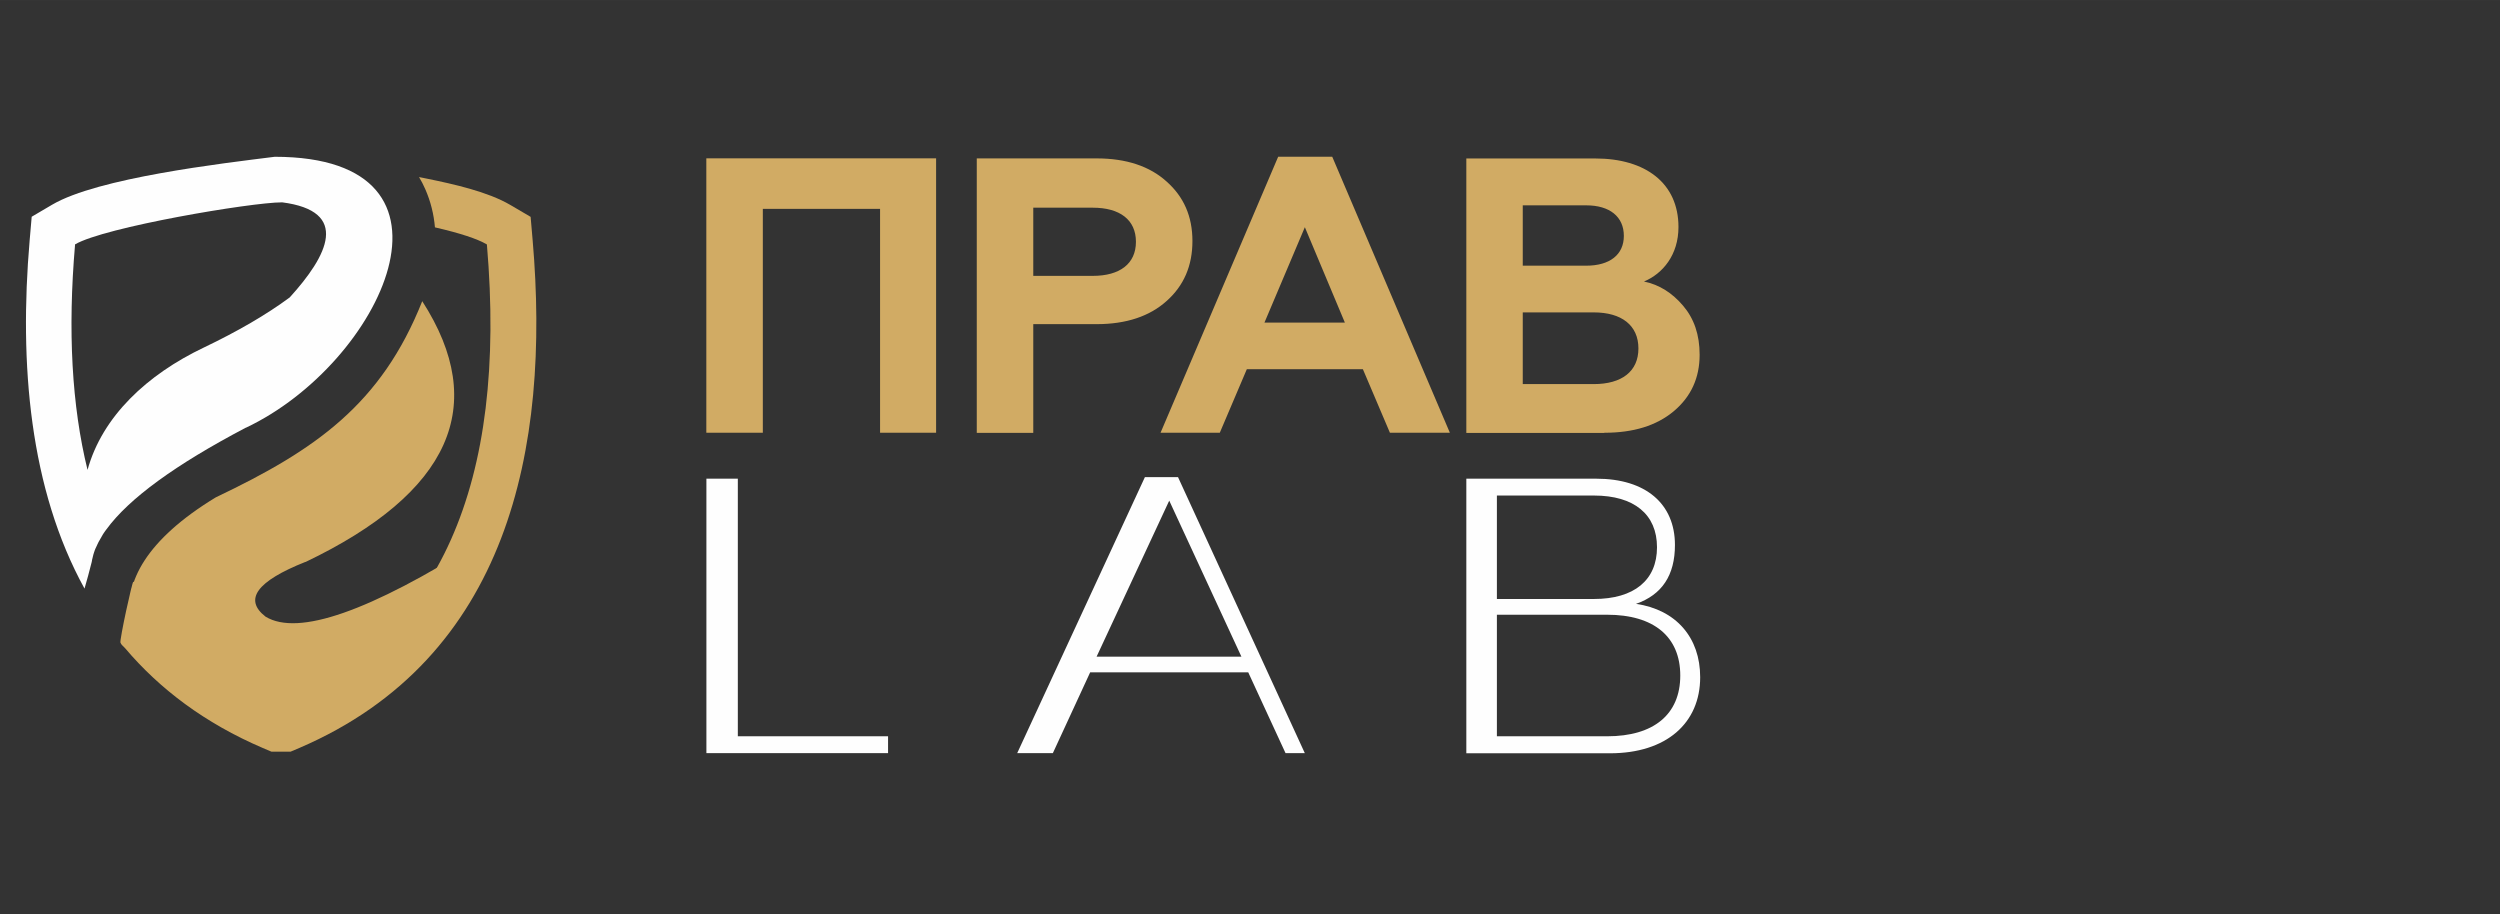
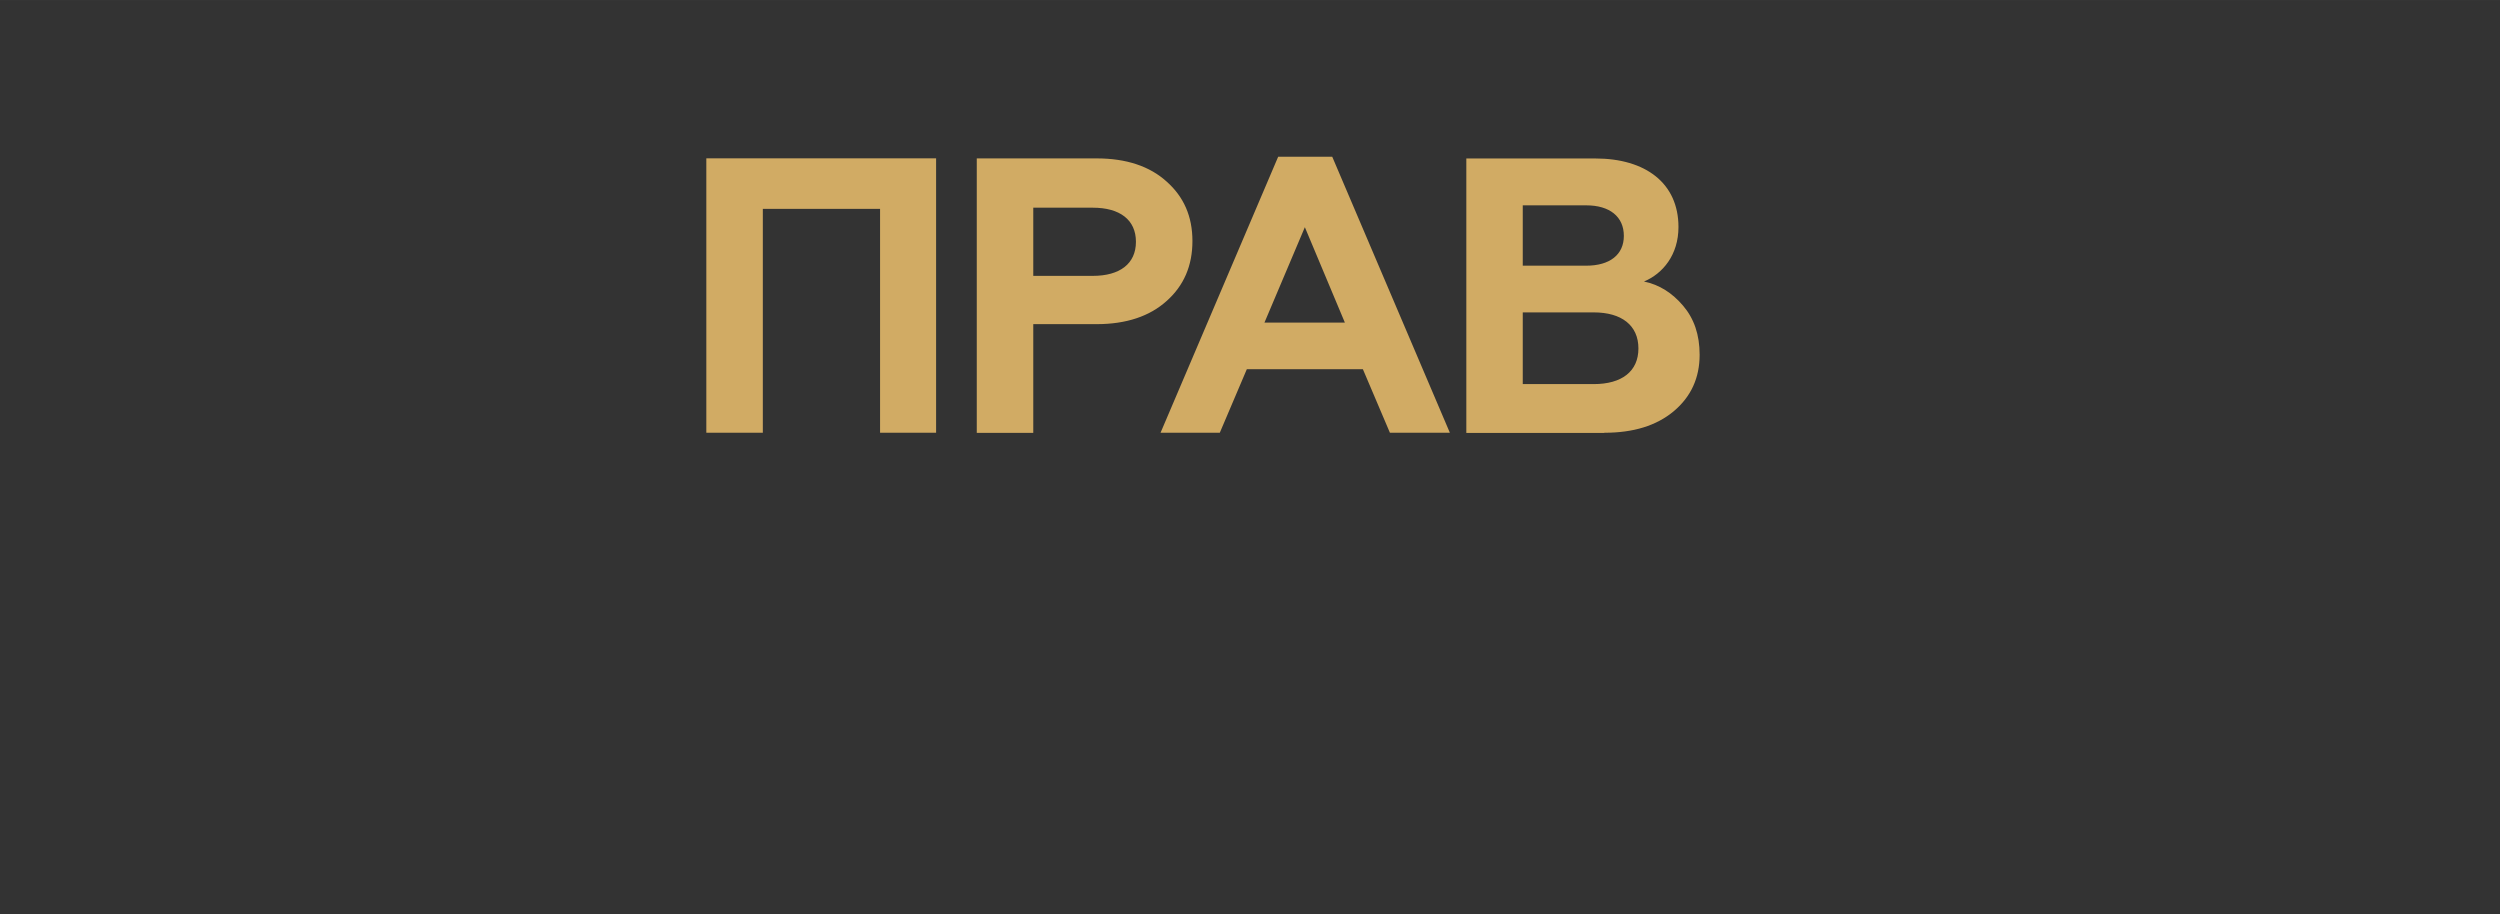
<svg xmlns="http://www.w3.org/2000/svg" xml:space="preserve" width="38.439mm" height="14.055mm" version="1.1" style="shape-rendering:geometricPrecision; text-rendering:geometricPrecision; image-rendering:optimizeQuality; fill-rule:evenodd; clip-rule:evenodd" viewBox="0 0 319.01 116.64">
  <rect x="0" y="0" width="319.01" height="116.64" fill="#333333" stroke="none" />
  <defs>
    <style type="text/css">
   
    .fil0 {fill:none}
    .fil2 {fill:#FEFEFE}
    .fil1 {fill:#D1AB64}
    .fil3 {fill:#D1AB64;fill-rule:nonzero}
   
  </style>
  </defs>
  <g id="Слой_x0020_1">
    <rect class="fil0" y="-0" width="319.01" height="116.64" />
-     <path class="fil1" d="M38.97 71.72c18.52,-8.86 23.49,-19.96 14.91,-33.29 -5.24,13.18 -13.63,18.98 -26.34,25.03 -35.58,21.58 25.85,44.93 33.65,5.71 -14.04,8.86 -23.14,12.04 -27.3,9.52 -2.83,-2.19 -1.13,-4.52 5.08,-6.99z" />
-     <path class="fil1" d="M53.46 22.59c0.36,0.07 0.73,0.15 1.09,0.22 3.26,0.67 7.67,1.64 10.55,3.33l2.61 1.53 0.26 3.01c2.28,26.52 -3.11,53.31 -29.77,64.76l-1.11 0.47 -2.46 0 -1.11 -0.47c-7.39,-3.17 -13.14,-7.52 -17.55,-12.72 -0.2,-0.24 -0.5,-0.43 -0.6,-0.72 -0.12,-0.36 1.51,-7.88 1.65,-7.78 6.73,4.92 10.69,12.35 18.81,15.84l0.06 0c20.12,-8.64 28.87,-28.26 26.24,-58.87 -1.22,-0.72 -3.43,-1.44 -6.63,-2.18 -0.14,-1.66 -0.54,-3.3 -1.24,-4.89 -0.24,-0.54 -0.5,-1.05 -0.79,-1.53z" />
-     <path class="fil2" d="M31.35 54.58c-8.96,4.71 -14.88,9.02 -17.75,12.94l-0.15 0.2 -0.05 0.07 -0.09 0.13 -0.05 0.07 -0.13 0.2 -0.04 0.07 -0.04 0.07 -0.04 0.07 -0.04 0.07 -0.04 0.07 -0 0.01 -0.08 0.13 -0.04 0.07 -0.04 0.07 -0.04 0.07 -0.04 0.07 -0.04 0.07 -0 0 -0.08 0.14 -0.08 0.17 -0.01 0.02 -0 0 -0.03 0.06 -0.07 0.15 -0.02 0.05 -0.03 0.06 -0.03 0.06 -0.03 0.07 -0.03 0.06 -0.03 0.07 -0.03 0.06 -0.03 0.06 -0 0.01 -0.02 0.05 -0.07 0.18 -0 0.01 -0.07 0.2 -0.02 0.07 -0.04 0.12 -0.02 0.06 -0 0.01 -0.01 0.05 -0.05 0.18 -0 0.01 0 0.01 -0 0c-0.04,0.15 -0.08,0.3 -0.11,0.44l-0 0.02 -0 0.01 -0.04 0.22c-0.31,1.24 -0.62,2.37 -0.92,3.4 -6.99,-12.7 -8.36,-28.62 -7,-44.44l0.26 -3.01 2.6 -1.53c5.82,-3.43 21.66,-5.27 28.41,-6.12 26.21,0.01 13.62,26.4 -3.67,34.57zm4.6 -28.76c-3.86,0 -22.63,3.16 -26.37,5.36 -0.95,11.02 -0.42,20.61 1.59,28.78 1.88,-6.83 7.61,-12.17 14.83,-15.61 4.35,-2.08 8.01,-4.21 10.97,-6.4 4.84,-5.32 7.79,-11.02 -1.02,-12.14z" />
    <path class="fil3" d="M97.34 55.22l0 -28.57 14.96 0 0 28.57 7.15 0 0 -35.02 -29.32 0 0 35.02 7.2 0zm34.51 0l0 -13.86 8.1 0c3.75,0 6.75,-1 8.91,-2.95 2.2,-1.95 3.3,-4.5 3.3,-7.65 0,-3.15 -1.1,-5.65 -3.3,-7.6 -2.15,-1.95 -5.15,-2.95 -8.91,-2.95l-15.31 0 0 35.02 7.2 0zm0 -28.72l7.6 0c3.45,0 5.5,1.55 5.5,4.35 0,2.8 -2.05,4.35 -5.5,4.35l-7.6 0 0 -8.71zm23.8 28.72l3.45 -8.11 14.81 0 3.45 8.11 7.65 0 -15.01 -35.22 -6.9 0 -15.01 35.22 7.55 0zm10.86 -26.22l5.1 12.16 -10.26 0 5.15 -12.16zm38.21 26.22c3.7,0 6.65,-0.9 8.86,-2.75 2.2,-1.85 3.3,-4.25 3.3,-7.2 0,-2.55 -0.7,-4.6 -2.1,-6.25 -1.4,-1.65 -3.05,-2.7 -5,-3.1 2.4,-1 4.4,-3.4 4.4,-6.95 0,-5.6 -4.2,-8.75 -10.61,-8.75l-16.46 0 0 35.02 17.61 0zm-10.41 -15.36l9.06 0c3.55,0 5.7,1.65 5.7,4.6 0,2.95 -2.15,4.55 -5.7,4.55l-9.06 0 0 -9.16zm0 -13.66l8.1 0c3,0 4.8,1.45 4.8,3.9 0,2.4 -1.8,3.8 -4.8,3.8l-8.1 0 0 -7.7z" />
-     <path class="fil2" d="M113.32 96.1l0 -2.15 -19.17 0 0 -32.87c-1.34,0 -2.68,0 -4.01,0l0 35.02 23.19 0zm73.8 -35.02c5.53,0 11.05,0 16.58,0 6.3,0 10.03,3.2 10.03,8.46 0,3.85 -1.64,6.35 -4.97,7.51 5.12,0.75 8.19,4.3 8.19,9.36 0,5.85 -4.3,9.71 -11.52,9.71 -6.11,0 -12.21,0 -18.32,0l0 -35.02zm-41.02 -0.2c1.41,0 2.81,0 4.22,0l16.18 35.22 -2.46 0 -4.76 -10.31 -20.17 0 -4.76 10.31c-1.52,0 -3.03,0 -4.55,0l16.3 -35.23zm44.91 17.56l14.08 0c5.94,0 9.32,2.8 9.32,7.76 0,4.95 -3.38,7.75 -9.32,7.75l-14.08 0 0 -15.51zm0 -15.21l12.39 0c5.12,0 8.04,2.4 8.04,6.6 0,4.2 -2.92,6.6 -8.04,6.6l-12.39 0 0 -13.21zm-41.81 0.65l9.21 19.91 -18.48 0 9.27 -19.91z" />
  </g>
</svg>